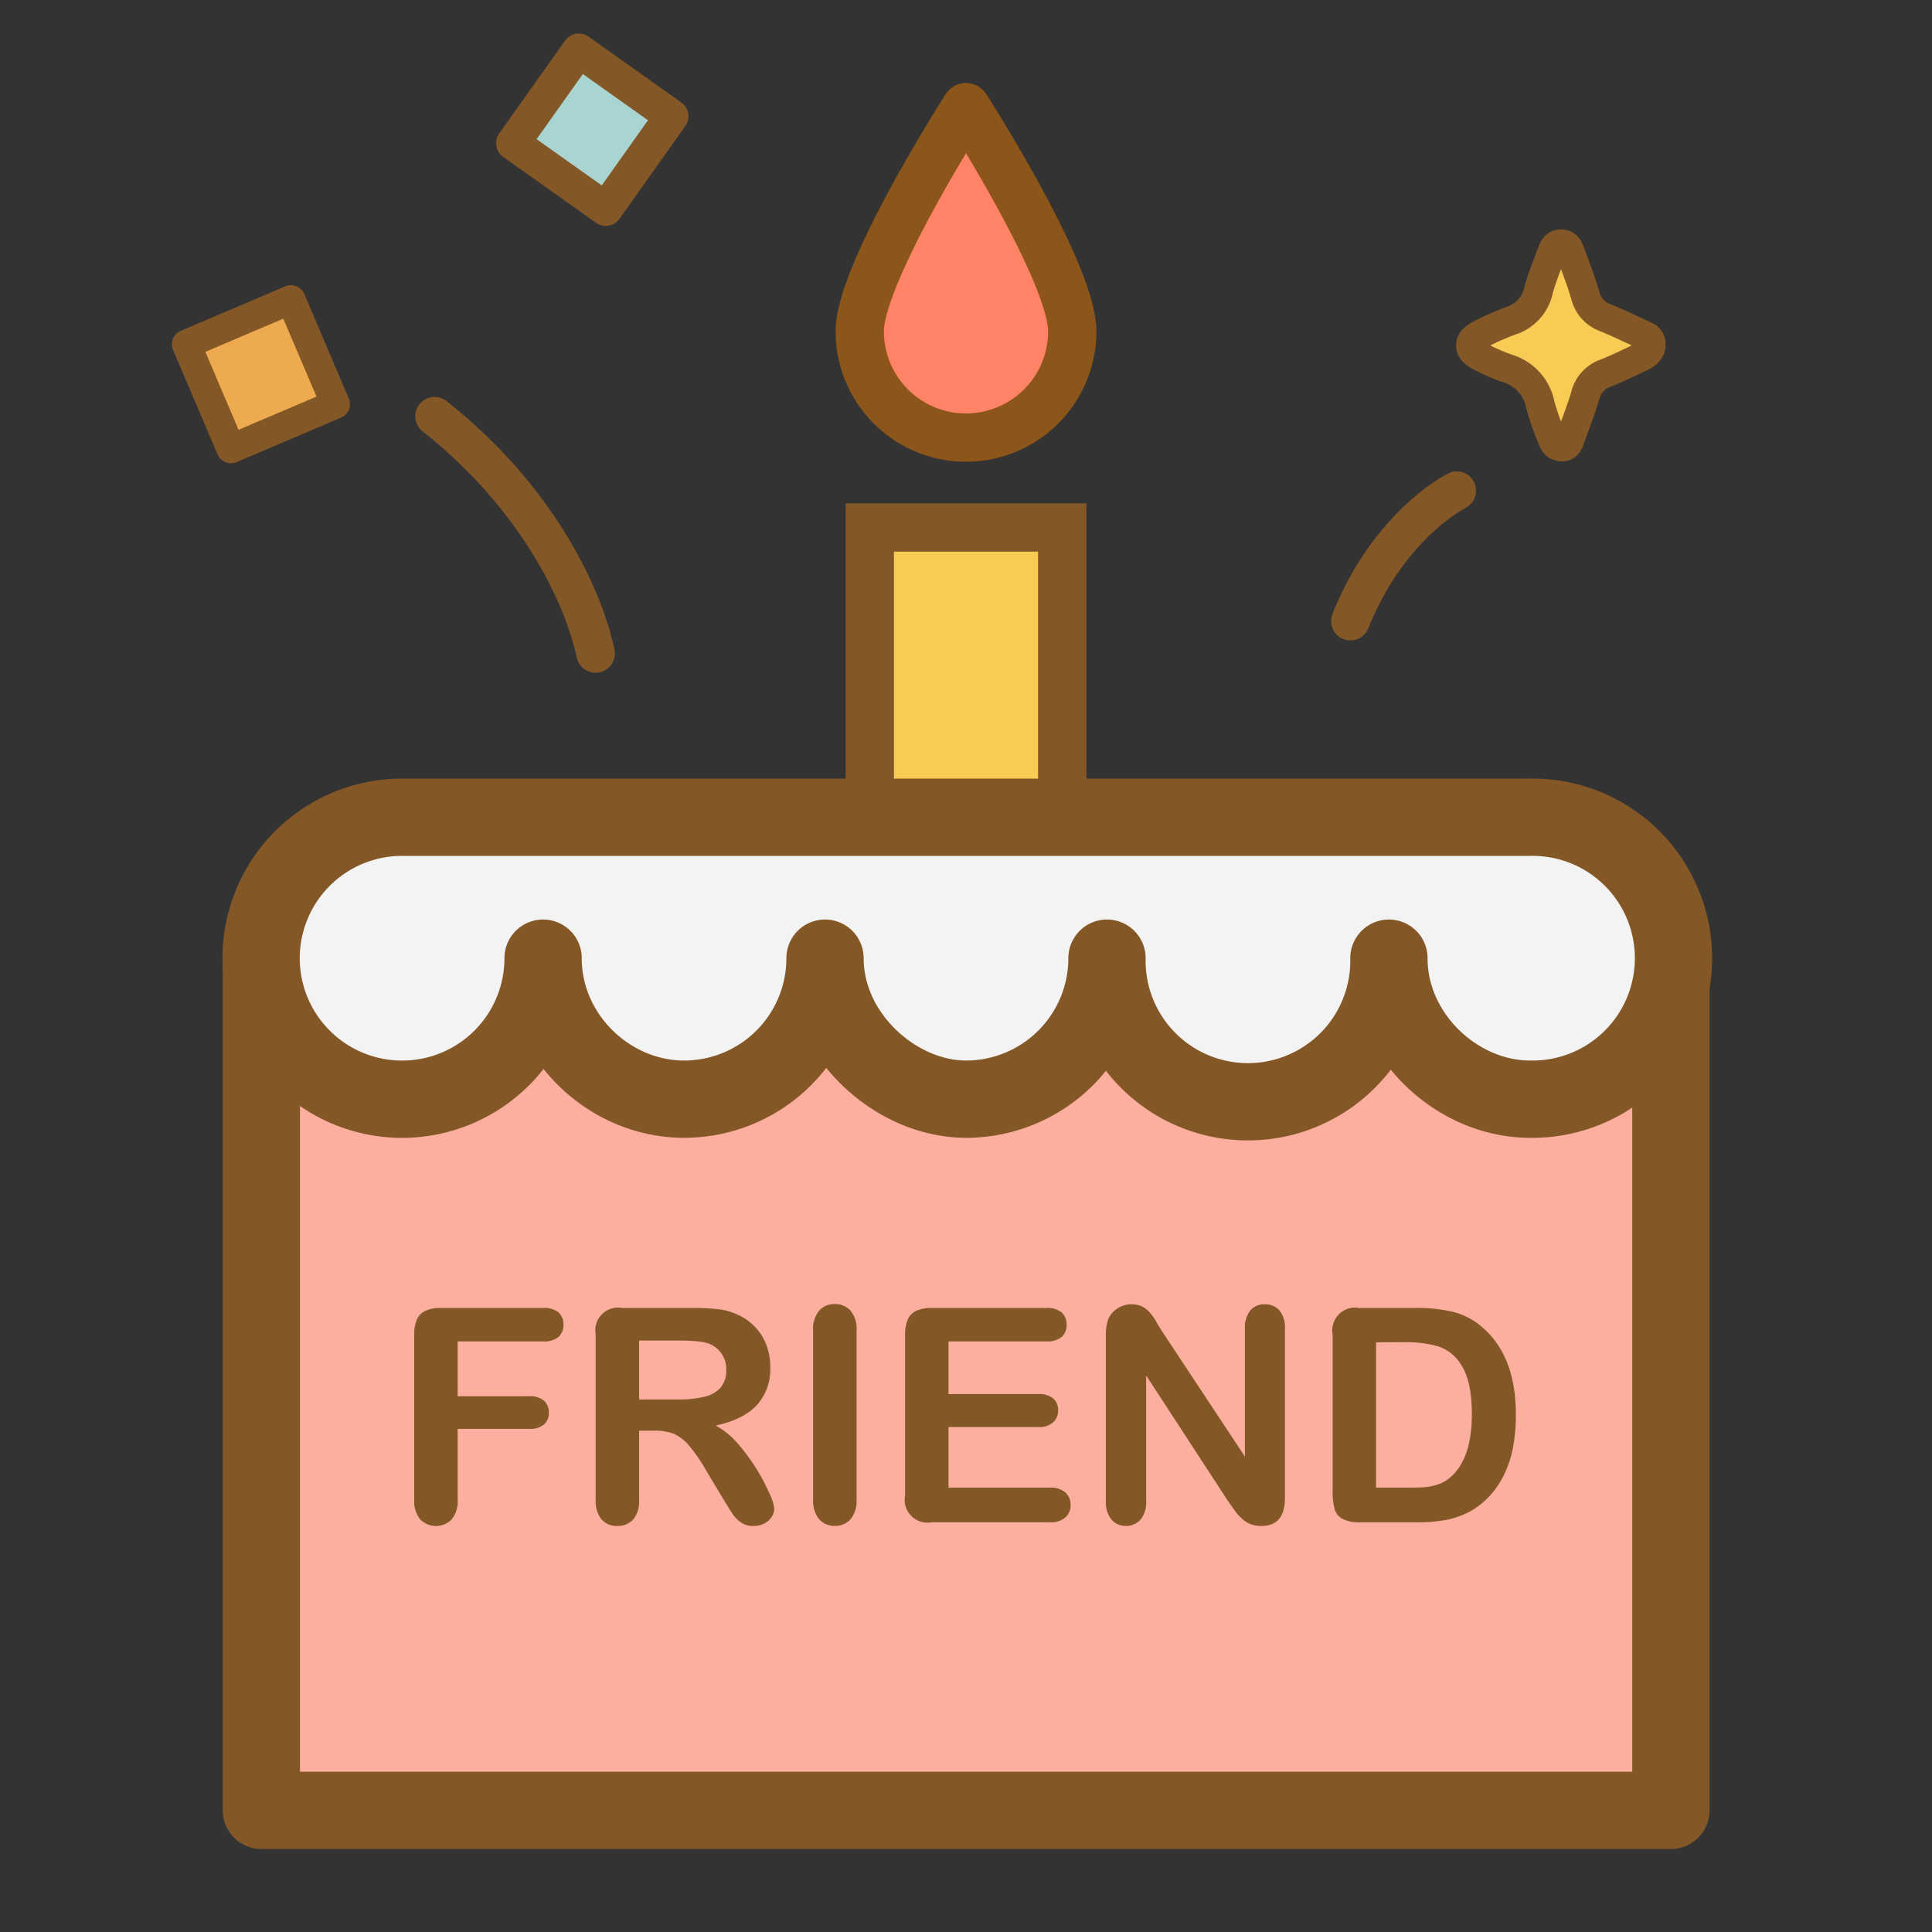
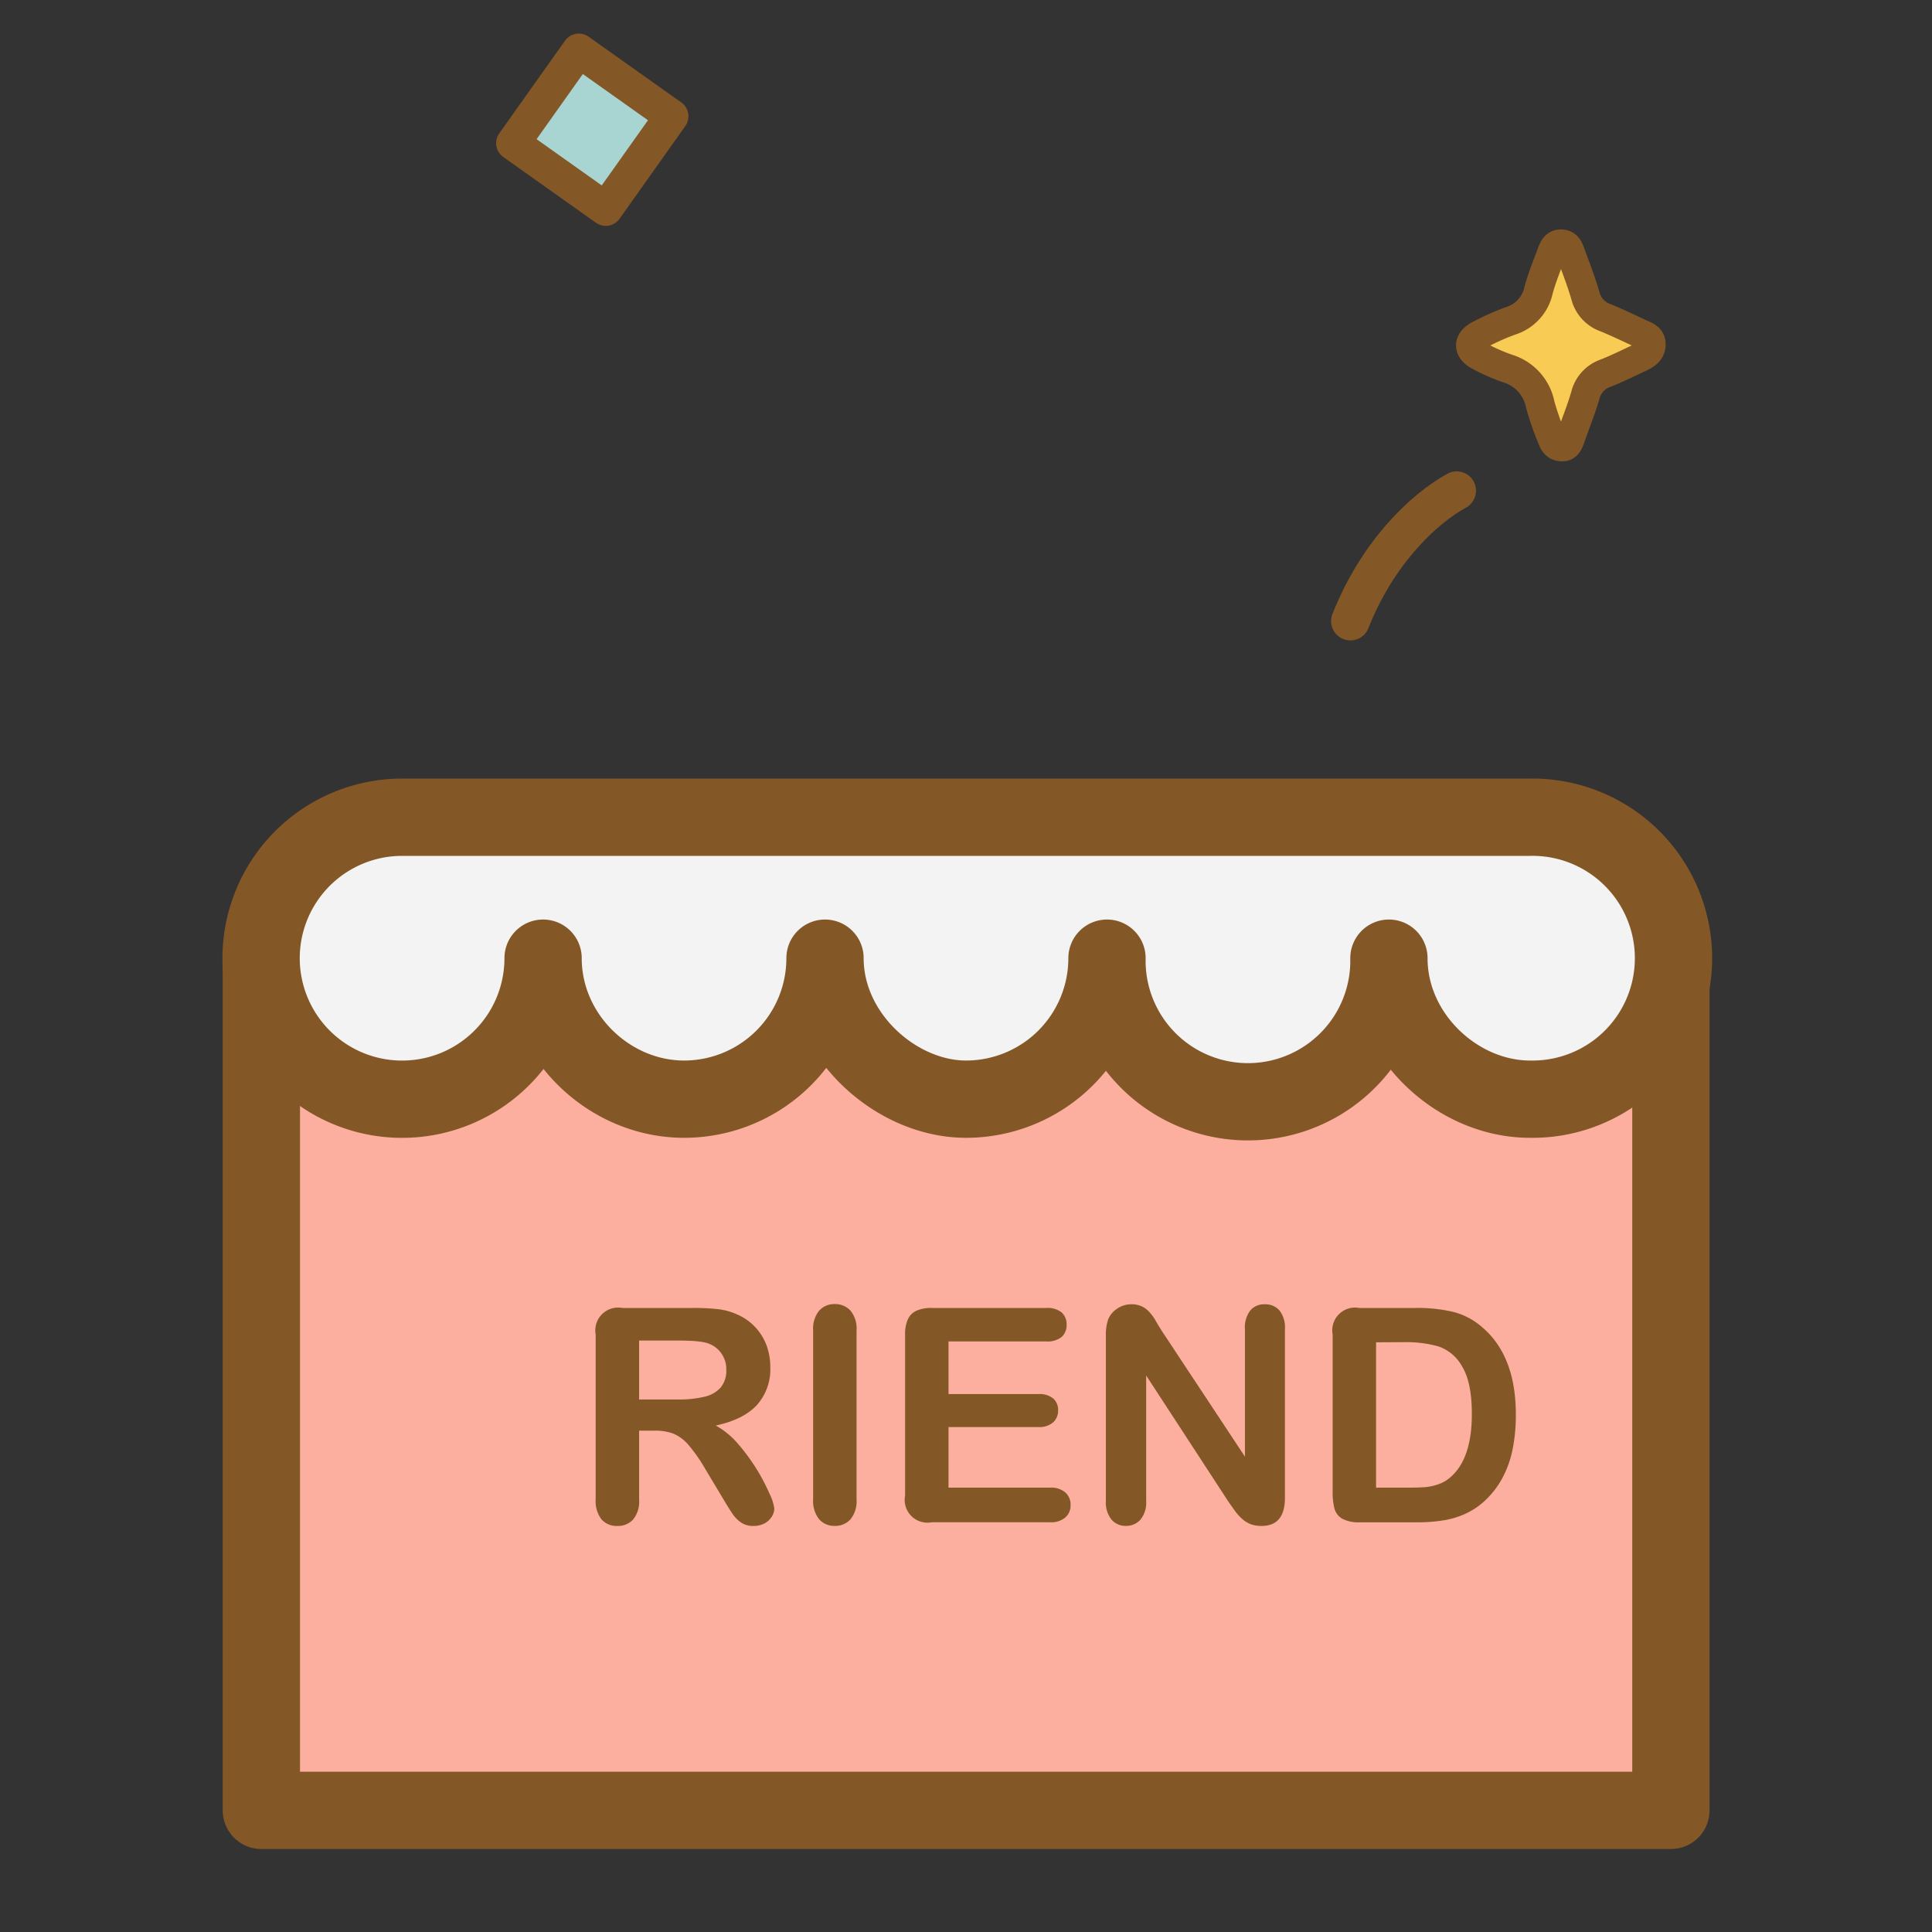
<svg xmlns="http://www.w3.org/2000/svg" id="Layer_1" data-name="Layer 1" viewBox="0 0 400 400">
  <rect x="0" y="0" width="400" height="400" fill="#333333" stroke="none" />
  <defs>
    <style>.cls-1,.cls-7{fill:#f7cb54;}.cls-1,.cls-10,.cls-3,.cls-5,.cls-7,.cls-8,.cls-9{stroke:#845727;}.cls-1,.cls-8{stroke-miterlimit:10;}.cls-1,.cls-6{stroke-width:10px;}.cls-2{fill:#fcae9f;}.cls-3,.cls-8{fill:none;}.cls-10,.cls-3,.cls-6,.cls-8{stroke-linecap:round;}.cls-10,.cls-3,.cls-5,.cls-6,.cls-7,.cls-9{stroke-linejoin:round;}.cls-3,.cls-5{stroke-width:16px;}.cls-4{fill:#845727;}.cls-5{fill:#f3f3f3;}.cls-6{fill:#ff8366;stroke:#8c5519;}.cls-7,.cls-9{stroke-width:6px;}.cls-8{stroke-width:8px;}.cls-9{fill:#eeaa4f;}.cls-10{fill:#a8d5d2;stroke-width:7px;}</style>
  </defs>
-   <rect class="cls-1" x="180.08" y="109.21" width="39.84" height="59.98" />
  <path class="cls-2" d="M58,198.38H342a4,4,0,0,1,4,4V374.82a0,0,0,0,1,0,0H54.06a0,0,0,0,1,0,0V202.35A4,4,0,0,1,58,198.38Z" />
  <rect class="cls-3" x="54.11" y="200" width="291.83" height="174.82" />
-   <path class="cls-4" d="M112.46,277.73H94.75v11.35h14.81a4.42,4.42,0,0,1,3.07.93,3.13,3.13,0,0,1,1,2.46,3.08,3.08,0,0,1-1,2.45,4.45,4.45,0,0,1-3,.91H94.75v14.63a5.93,5.93,0,0,1-1.25,4.13,4.56,4.56,0,0,1-6.48,0,5.88,5.88,0,0,1-1.26-4.11V276.31a7.42,7.42,0,0,1,.58-3.17,3.55,3.55,0,0,1,1.8-1.78,7.46,7.46,0,0,1,3.13-.56h21.19a4.65,4.65,0,0,1,3.2.95,3.25,3.25,0,0,1,1,2.5,3.29,3.29,0,0,1-1,2.53A4.65,4.65,0,0,1,112.46,277.73Z" />
  <path class="cls-4" d="M135.47,296.2h-3.15v14.26a5.91,5.91,0,0,1-1.24,4.14,4.22,4.22,0,0,1-3.24,1.33,4.13,4.13,0,0,1-3.33-1.39,6.2,6.2,0,0,1-1.18-4.08V276.31a4.72,4.72,0,0,1,5.51-5.51h14.62a44.94,44.94,0,0,1,5.18.25,13,13,0,0,1,3.88,1.05,11.22,11.22,0,0,1,6.13,6.31,12.76,12.76,0,0,1,.83,4.59,11.11,11.11,0,0,1-2.8,7.93q-2.81,3-8.49,4.21a16.53,16.53,0,0,1,4.57,3.75,40.69,40.69,0,0,1,6.55,10.34,9.94,9.94,0,0,1,1,3.1,3.17,3.17,0,0,1-.56,1.74,4.06,4.06,0,0,1-1.53,1.37,4.89,4.89,0,0,1-2.24.49,4.35,4.35,0,0,1-2.55-.71,6.89,6.89,0,0,1-1.77-1.8c-.49-.72-1.16-1.8-2-3.21l-3.6-6a33.56,33.56,0,0,0-3.47-5,8.62,8.62,0,0,0-3.1-2.36A10.76,10.76,0,0,0,135.47,296.2Zm5.15-18.65h-8.3v12.2h8.06a22.69,22.69,0,0,0,5.44-.56,6.42,6.42,0,0,0,3.38-1.91,5.46,5.46,0,0,0,1.17-3.71,5.62,5.62,0,0,0-3.55-5.36C145.77,277.77,143.71,277.55,140.62,277.55Z" />
  <path class="cls-4" d="M168.35,310.46v-35a5.89,5.89,0,0,1,1.24-4.09A4.14,4.14,0,0,1,172.8,270a4.26,4.26,0,0,1,3.28,1.35,5.82,5.82,0,0,1,1.26,4.1v35a5.88,5.88,0,0,1-1.26,4.11,4.23,4.23,0,0,1-3.28,1.36,4.17,4.17,0,0,1-3.2-1.37A6,6,0,0,1,168.35,310.46Z" />
  <path class="cls-4" d="M216.63,277.73H196.38v10.9H215a4.45,4.45,0,0,1,3.07.92,3.14,3.14,0,0,1,1,2.44,3.29,3.29,0,0,1-1,2.47,4.38,4.38,0,0,1-3.09,1H196.38V308h21a4.55,4.55,0,0,1,3.19,1,3.34,3.34,0,0,1,1.08,2.61,3.28,3.28,0,0,1-1.08,2.56,4.55,4.55,0,0,1-3.19,1H192.9a4.71,4.71,0,0,1-5.51-5.51V276.31a7.42,7.42,0,0,1,.58-3.17,3.55,3.55,0,0,1,1.8-1.78,7.43,7.43,0,0,1,3.13-.56h23.73a4.65,4.65,0,0,1,3.2.95,3.25,3.25,0,0,1,1,2.5,3.29,3.29,0,0,1-1,2.53A4.65,4.65,0,0,1,216.63,277.73Z" />
  <path class="cls-4" d="M240.46,275.43l17.29,26.15V275.19a5.76,5.76,0,0,1,1.1-3.86,3.73,3.73,0,0,1,3-1.29,3.85,3.85,0,0,1,3.06,1.29,5.7,5.7,0,0,1,1.12,3.86v34.9c0,3.9-1.61,5.84-4.84,5.84a6.44,6.44,0,0,1-2.18-.34,5.61,5.61,0,0,1-1.82-1.11,10,10,0,0,1-1.57-1.77c-.49-.68-1-1.37-1.46-2.07l-16.86-25.86v26a5.52,5.52,0,0,1-1.18,3.84,3.91,3.91,0,0,1-3,1.3,3.82,3.82,0,0,1-3-1.31,5.66,5.66,0,0,1-1.16-3.83V276.55a9.76,9.76,0,0,1,.49-3.42,4.88,4.88,0,0,1,1.91-2.23,5.19,5.19,0,0,1,2.87-.86,5,5,0,0,1,2.08.39,5.21,5.21,0,0,1,1.51,1.06,11.09,11.09,0,0,1,1.33,1.73C239.51,273.93,240,274.66,240.46,275.43Z" />
  <path class="cls-4" d="M281.42,270.8h11.72a31.9,31.9,0,0,1,7.84.84,14.53,14.53,0,0,1,5.93,3.18q6.93,5.94,6.93,18.05a35.68,35.68,0,0,1-.69,7.29,21.74,21.74,0,0,1-2.15,5.95,18.3,18.3,0,0,1-3.73,4.74,15.23,15.23,0,0,1-3.9,2.57,17.48,17.48,0,0,1-4.56,1.36,33.73,33.73,0,0,1-5.49.4H281.6a7.36,7.36,0,0,1-3.69-.74,3.47,3.47,0,0,1-1.62-2.09,13.42,13.42,0,0,1-.38-3.5V276.31a4.72,4.72,0,0,1,5.51-5.51Zm3.48,7.11V308h6.81q2.25,0,3.51-.12a11.1,11.1,0,0,0,2.64-.6,7.25,7.25,0,0,0,2.36-1.37q4.51-3.81,4.51-13.14,0-6.56-2-9.83a8.88,8.88,0,0,0-4.89-4.17,24.35,24.35,0,0,0-7-.89Z" />
  <path class="cls-5" d="M316.75,169.2H83.25a29.19,29.19,0,1,0,29.19,29.18c0,16.12,13.65,29.19,29.19,29.19a29.18,29.18,0,0,0,29.18-29.19c0,16.12,14.8,29.19,29.19,29.19a29.19,29.19,0,0,0,29.19-29.19,29.19,29.19,0,1,0,58.37,0c0,16.12,14.21,29.19,29.19,29.19a29.19,29.19,0,1,0,0-58.37Z" />
-   <path class="cls-6" d="M222,68.6a22,22,0,1,1-44,0c0-12.14,22-46.41,22-46.41S222,56.46,222,68.6Z" />
  <path class="cls-7" d="M323.69,92.51c-1.66.11-2.06-.94-2.42-1.88a61.82,61.82,0,0,1-2.37-6.82,9.77,9.77,0,0,0-6.73-7.5,39.74,39.74,0,0,1-6-2.65c-2.3-1.24-2.28-3.08.05-4.31a51.71,51.71,0,0,1,6.59-2.94,8.48,8.48,0,0,0,5.72-6.27c.71-2.65,1.76-5.21,2.73-7.78.36-1,.81-2,2.16-1.84,1.13.12,1.45,1.06,1.75,1.9,1.07,2.9,2.19,5.79,3.06,8.76a6.53,6.53,0,0,0,4.17,4.6c2.45,1,4.82,2.14,7.21,3.26,1,.47,2.26.77,2.24,2.27s-1.13,2.17-2.3,2.72c-2.39,1.11-4.75,2.3-7.2,3.25a6.52,6.52,0,0,0-4.14,4.64c-.84,2.85-1.95,5.63-2.95,8.43C324.94,91.31,324.64,92.34,323.69,92.51Z" />
-   <path class="cls-8" d="M123.31,135.28c-2.82-13.07-12.91-33-33.33-49.1" />
  <path class="cls-8" d="M301.59,101.59c-6.89,3.79-16.41,12.83-22,27" />
-   <rect class="cls-9" x="42.25" y="65.71" width="23.54" height="23.54" transform="translate(-26.03 27.35) rotate(-23.06)" />
  <rect class="cls-10" x="110.85" y="15.09" width="23.54" height="23.54" transform="translate(38.17 -66.01) rotate(35.36)" />
</svg>